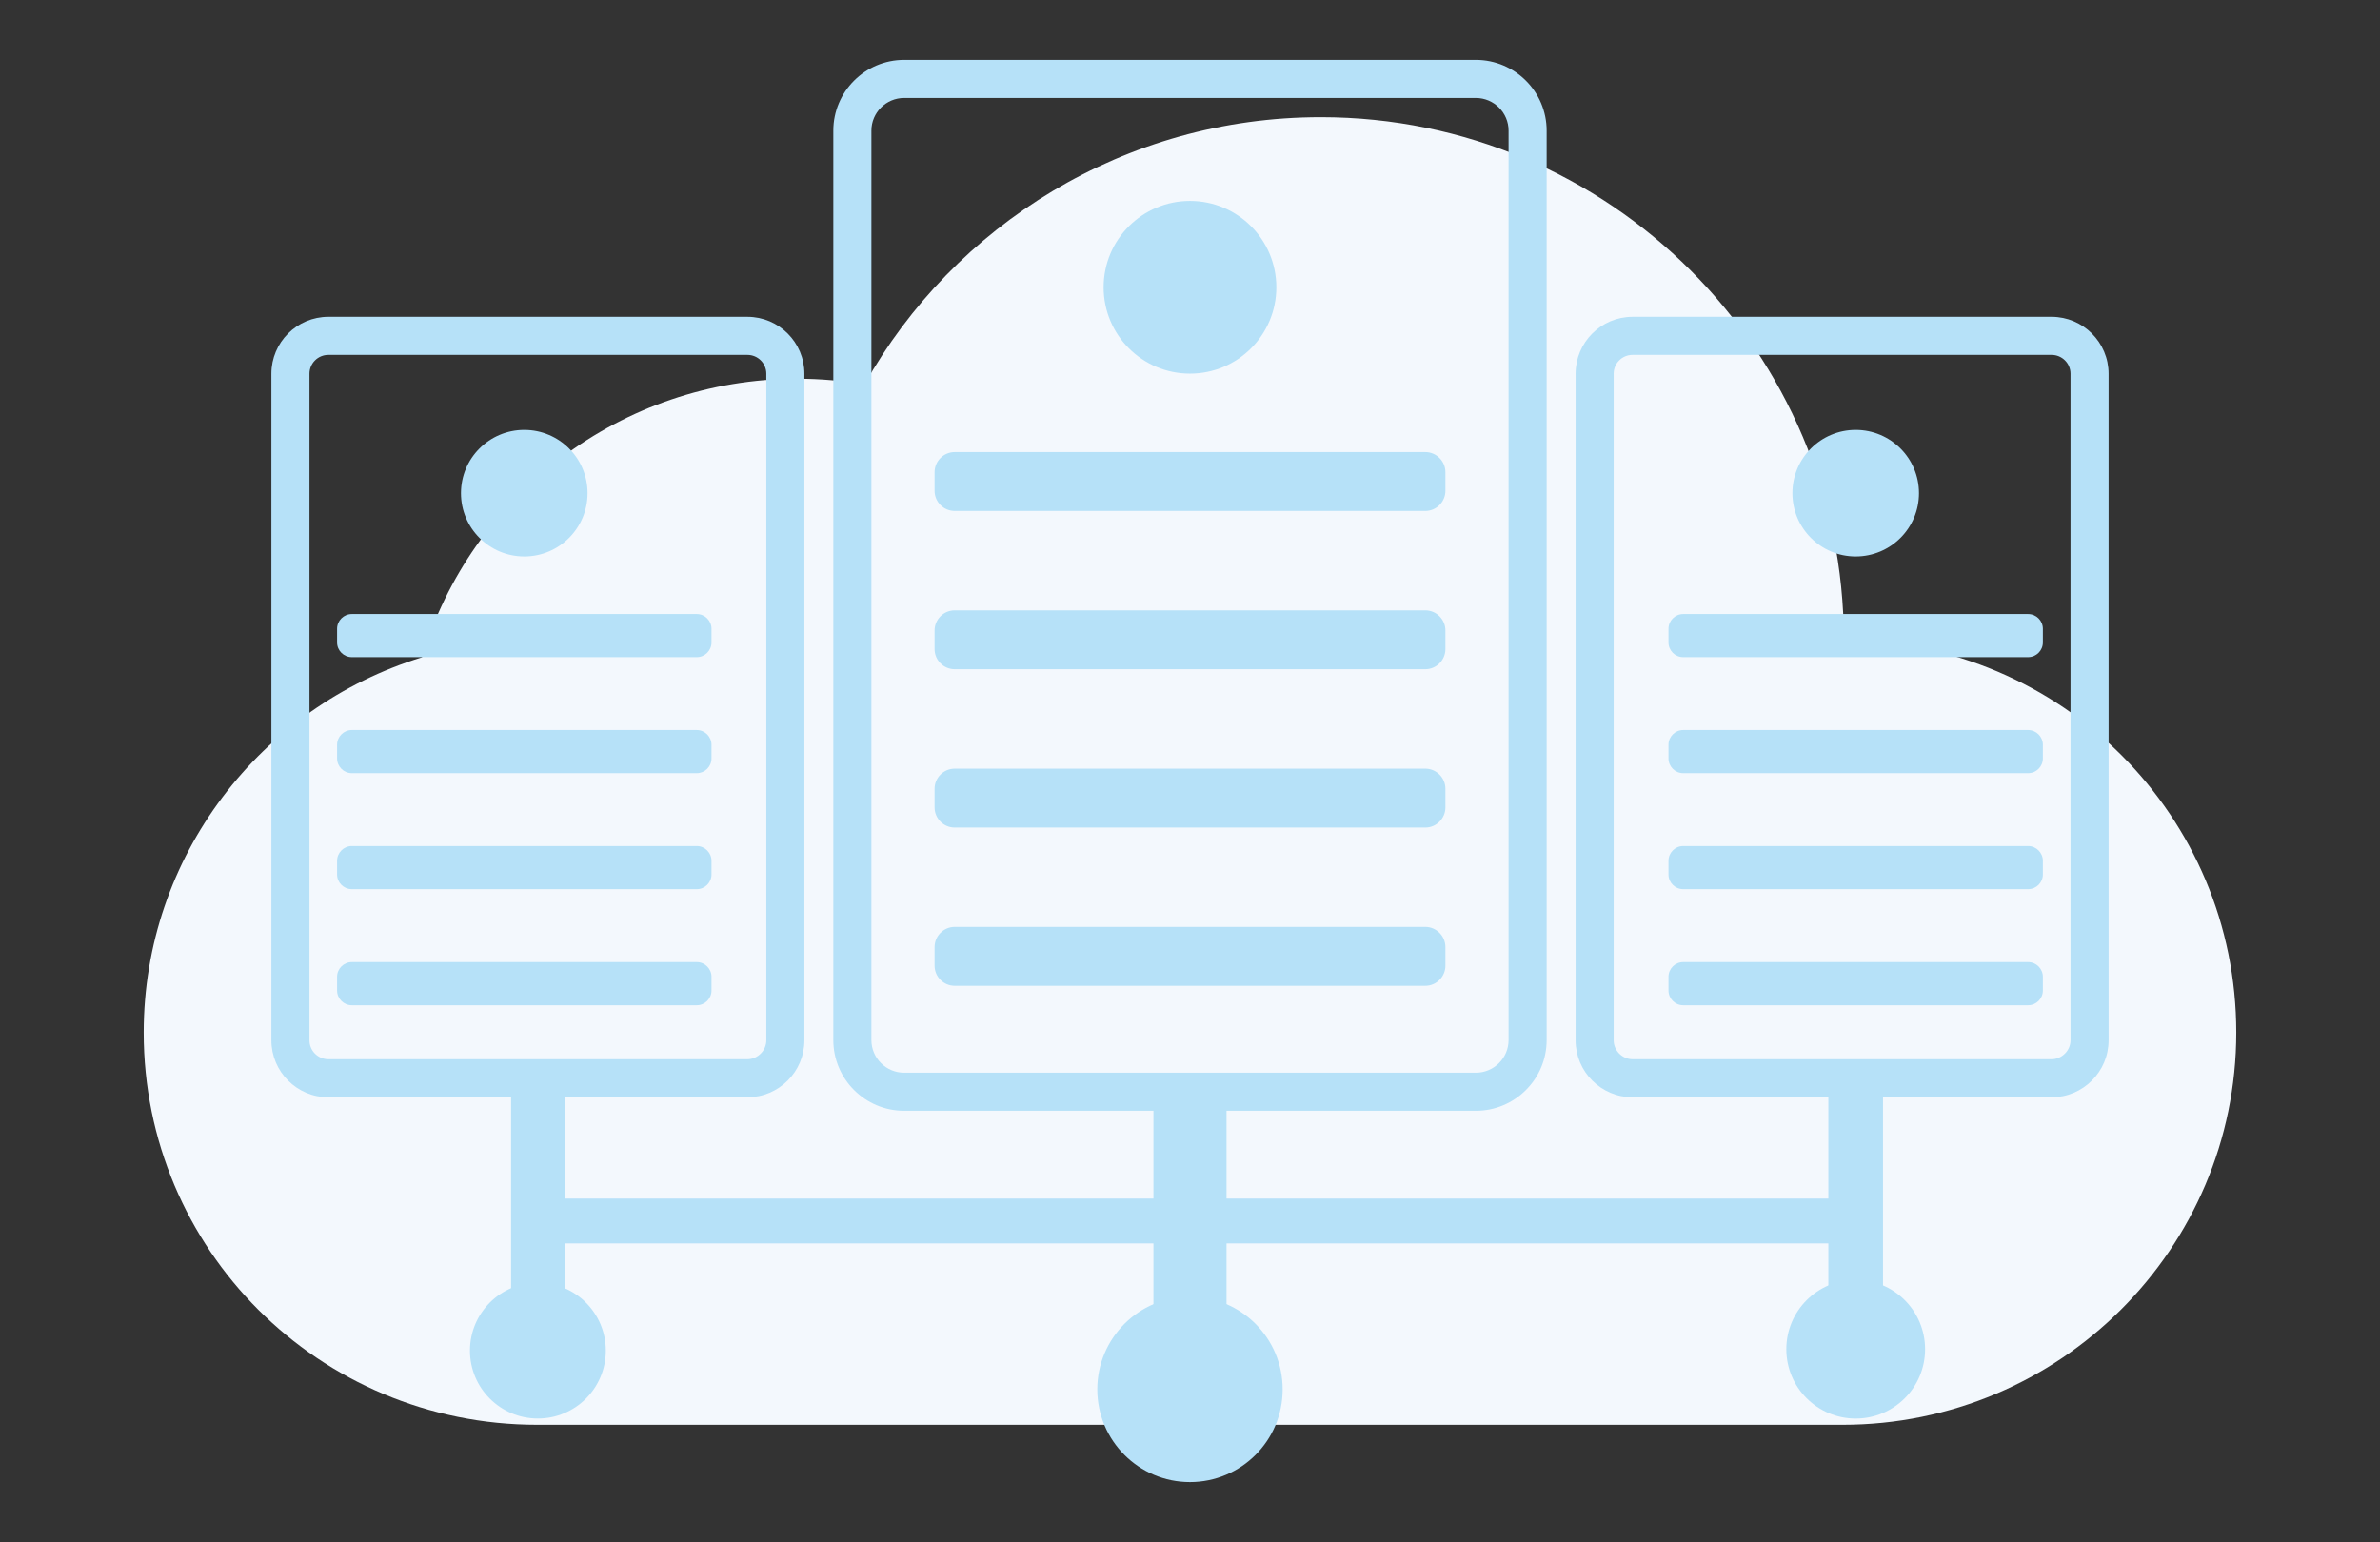
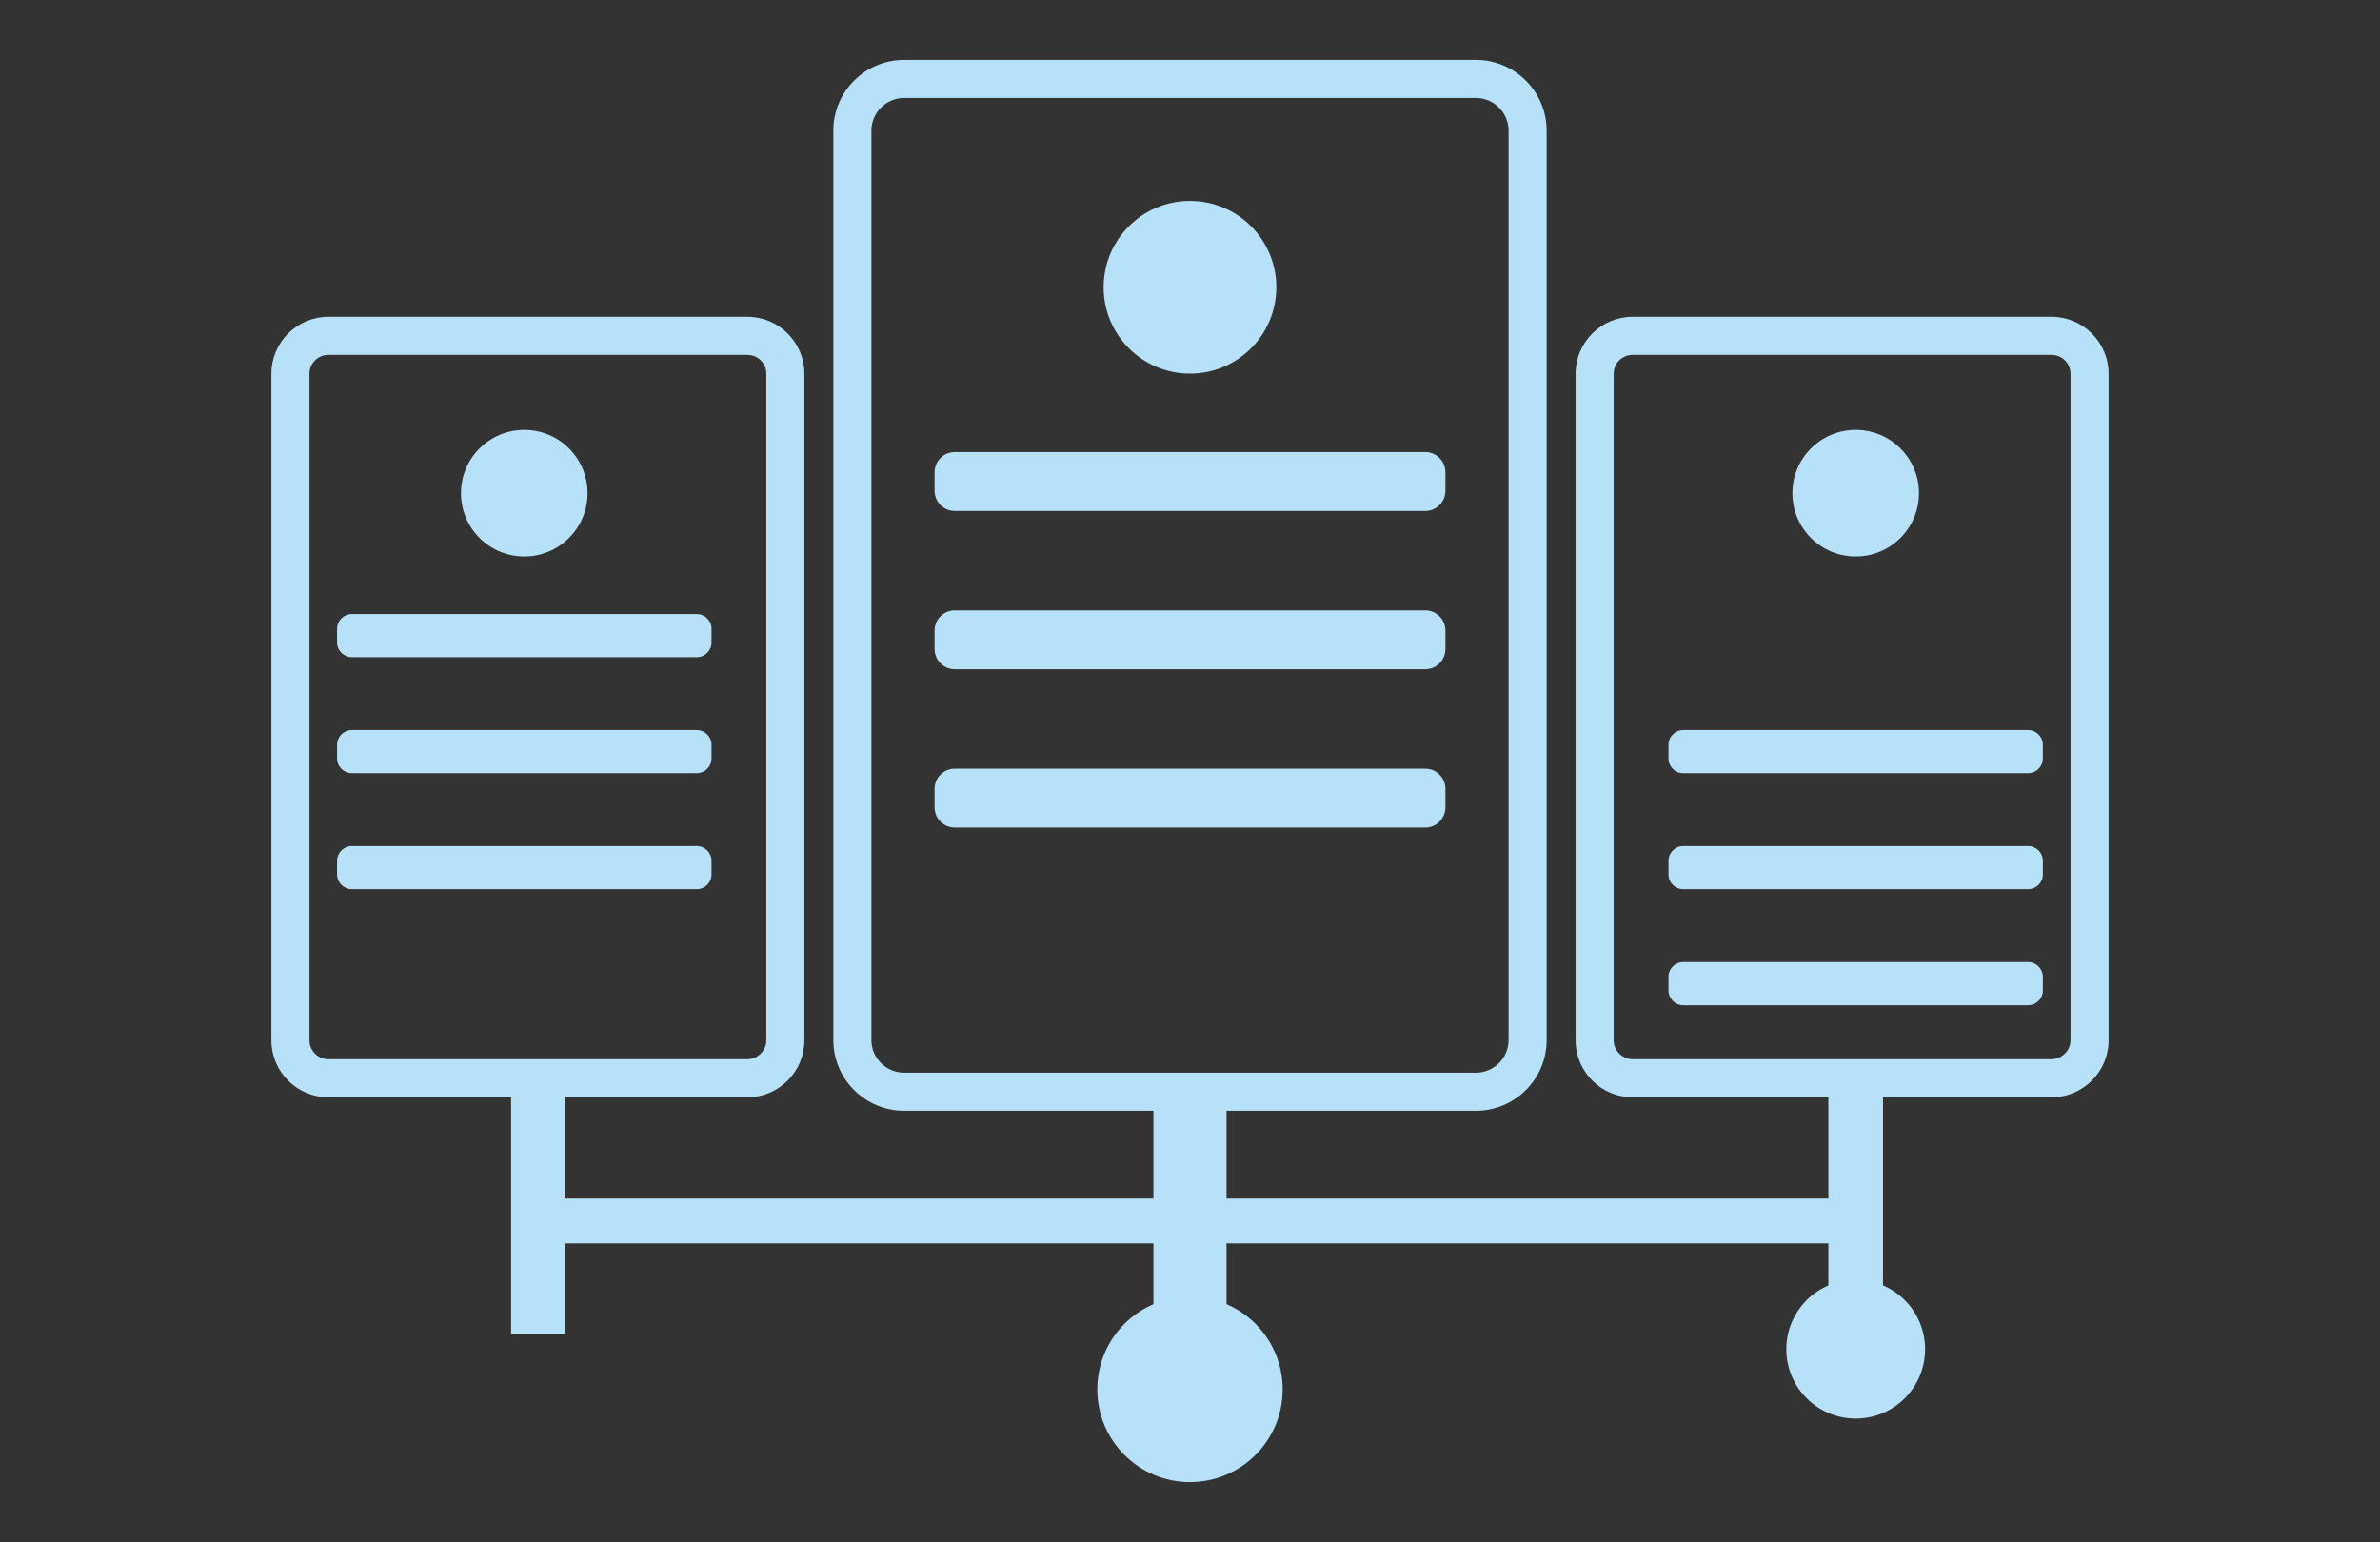
<svg xmlns="http://www.w3.org/2000/svg" version="1.2" baseProfile="tiny" id="Layer_1" x="0px" y="0px" width="125px" height="81px" viewBox="0 0 125 81" xml:space="preserve">
  <rect x="0" y="0" width="125" height="81" fill="#333333" stroke="none" />
-   <path fill="#F3F8FD" d="M96.841,33.631c0-15.172-12.302-27.476-27.471-27.476c-10.294,0-19.265,5.663-23.962,14.032  c-1.141-0.184-2.32-0.293-3.516-0.293c-9.297,0-17.172,6.157-19.727,14.635c-8.461,2.59-14.617,10.438-14.617,19.708  c0,11.382,9.184,20.607,20.672,20.607h68.555c11.418,0,20.676-9.26,20.676-20.607C117.451,42.889,108.301,33.665,96.841,33.631z" />
  <g>
    <g>
      <rect x="27.68" y="62.961" fill="#B6E1F8" width="69.641" height="2.355" />
    </g>
    <g>
      <rect x="60.58" y="56.988" fill="#B6E1F8" width="3.838" height="15.996" />
    </g>
    <g>
      <g>
        <path fill="#B6E1F8" d="M77.516,58.348H47.484c-2.05,0-3.717-1.666-3.717-3.715V6.863c0-2.049,1.667-3.717,3.717-3.717h30.031     c2.05,0,3.717,1.668,3.717,3.717v47.77C81.232,56.682,79.565,58.348,77.516,58.348z M47.484,5.146     c-0.946,0-1.717,0.771-1.717,1.717v47.77c0,0.945,0.771,1.715,1.717,1.715h30.031c0.946,0,1.717-0.77,1.717-1.715V6.863     c0-0.946-0.771-1.717-1.717-1.717H47.484z" />
      </g>
    </g>
    <g>
      <circle fill="#B6E1F8" cx="62.499" cy="15.09" r="4.536" />
    </g>
    <g>
      <path fill="#B6E1F8" d="M74.859,26.84H50.143c-0.582,0-1.057-0.475-1.057-1.057v-0.979c0-0.582,0.475-1.057,1.057-1.057h24.717    c0.578,0,1.055,0.475,1.055,1.057v0.979C75.914,26.365,75.438,26.84,74.859,26.84z" />
    </g>
    <g>
      <path fill="#B6E1F8" d="M74.859,35.154H50.143c-0.582,0-1.057-0.475-1.057-1.056v-0.981c0-0.58,0.475-1.055,1.057-1.055h24.717    c0.578,0,1.055,0.475,1.055,1.055v0.981C75.914,34.68,75.438,35.154,74.859,35.154z" />
    </g>
    <g>
      <path fill="#B6E1F8" d="M74.859,43.471H50.143c-0.582,0-1.057-0.477-1.057-1.057v-0.982c0-0.58,0.475-1.055,1.057-1.055h24.717    c0.578,0,1.055,0.475,1.055,1.055v0.982C75.914,42.994,75.438,43.471,74.859,43.471z" />
    </g>
    <g>
-       <path fill="#B6E1F8" d="M74.859,51.783H50.143c-0.582,0-1.057-0.475-1.057-1.055v-0.98c0-0.58,0.475-1.059,1.057-1.059h24.717    c0.578,0,1.055,0.479,1.055,1.059v0.98C75.914,51.309,75.438,51.783,74.859,51.783z" />
-     </g>
+       </g>
    <g>
      <path fill="#B6E1F8" d="M67.367,72.984c0,2.689-2.18,4.869-4.869,4.869c-2.686,0-4.867-2.18-4.867-4.869    c0-2.691,2.182-4.869,4.867-4.869C65.188,68.115,67.367,70.293,67.367,72.984z" />
    </g>
    <g>
      <rect x="26.844" y="56.448" fill="#B6E1F8" width="2.812" height="13.62" />
    </g>
    <g>
-       <circle fill="#B6E1F8" cx="28.25" cy="70.947" r="3.568" />
-     </g>
+       </g>
    <g>
      <g>
        <path fill="#B6E1F8" d="M39.256,57.639H17.244c-1.648,0-2.99-1.343-2.99-2.992V19.631c0-1.648,1.342-2.99,2.99-2.99h22.012     c1.649,0,2.992,1.342,2.992,2.99v35.016C42.248,56.296,40.905,57.639,39.256,57.639z M17.244,18.641     c-0.546,0-0.99,0.444-0.99,0.99v35.016c0,0.547,0.444,0.992,0.99,0.992h22.012c0.538,0,0.992-0.454,0.992-0.992V19.631     c0-0.546-0.445-0.99-0.992-0.99H17.244z" />
      </g>
    </g>
    <g>
      <circle fill="#B6E1F8" cx="27.535" cy="25.906" r="3.324" />
    </g>
    <g>
      <path fill="#B6E1F8" d="M36.596,34.52H18.477c-0.424,0-0.773-0.348-0.773-0.773v-0.719c0-0.426,0.35-0.773,0.773-0.773h18.119    c0.426,0,0.773,0.348,0.773,0.773v0.719C37.369,34.172,37.021,34.52,36.596,34.52z" />
    </g>
    <g>
      <path fill="#B6E1F8" d="M36.596,40.613H18.477c-0.424,0-0.773-0.346-0.773-0.773v-0.719c0-0.424,0.35-0.773,0.773-0.773h18.119    c0.426,0,0.773,0.35,0.773,0.773v0.719C37.369,40.268,37.021,40.613,36.596,40.613z" />
    </g>
    <g>
      <path fill="#B6E1F8" d="M36.596,46.707H18.477c-0.424,0-0.773-0.346-0.773-0.771v-0.719c0-0.426,0.35-0.775,0.773-0.775h18.119    c0.426,0,0.773,0.35,0.773,0.775v0.719C37.369,46.361,37.021,46.707,36.596,46.707z" />
    </g>
    <g>
-       <path fill="#B6E1F8" d="M36.596,52.805H18.477c-0.424,0-0.773-0.348-0.773-0.775v-0.719c0-0.426,0.35-0.773,0.773-0.773h18.119    c0.426,0,0.773,0.348,0.773,0.773v0.719C37.369,52.457,37.021,52.805,36.596,52.805z" />
-     </g>
+       </g>
    <g>
      <rect x="96.027" y="56.448" fill="#B6E1F8" width="2.871" height="13.937" />
    </g>
    <g>
      <circle fill="#B6E1F8" cx="97.464" cy="70.873" r="3.644" />
    </g>
    <g>
      <g>
        <path fill="#B6E1F8" d="M107.754,57.639H85.742c-1.648,0-2.99-1.343-2.99-2.992V19.631c0-1.648,1.342-2.99,2.99-2.99h22.012     c1.649,0,2.992,1.342,2.992,2.99v35.016C110.746,56.296,109.403,57.639,107.754,57.639z M85.742,18.641     c-0.546,0-0.99,0.444-0.99,0.99v35.016c0,0.538,0.453,0.992,0.99,0.992h22.012c0.538,0,0.992-0.454,0.992-0.992V19.631     c0-0.546-0.445-0.99-0.992-0.99H85.742z" />
      </g>
    </g>
    <g>
      <circle fill="#B6E1F8" cx="97.463" cy="25.906" r="3.324" />
    </g>
    <g>
-       <path fill="#B6E1F8" d="M106.521,34.52H88.404c-0.426,0-0.773-0.348-0.773-0.773v-0.719c0-0.426,0.348-0.773,0.773-0.773h18.117    c0.426,0,0.773,0.348,0.773,0.773v0.719C107.295,34.172,106.947,34.52,106.521,34.52z" />
-     </g>
+       </g>
    <g>
      <path fill="#B6E1F8" d="M106.521,40.613H88.404c-0.426,0-0.773-0.346-0.773-0.773v-0.719c0-0.424,0.348-0.773,0.773-0.773h18.117    c0.426,0,0.773,0.35,0.773,0.773v0.719C107.295,40.268,106.947,40.613,106.521,40.613z" />
    </g>
    <g>
      <path fill="#B6E1F8" d="M106.521,46.707H88.404c-0.426,0-0.773-0.346-0.773-0.771v-0.719c0-0.426,0.348-0.775,0.773-0.775h18.117    c0.426,0,0.773,0.35,0.773,0.775v0.719C107.295,46.361,106.947,46.707,106.521,46.707z" />
    </g>
    <g>
      <path fill="#B6E1F8" d="M106.521,52.805H88.404c-0.426,0-0.773-0.348-0.773-0.775v-0.719c0-0.426,0.348-0.773,0.773-0.773h18.117    c0.426,0,0.773,0.348,0.773,0.773v0.719C107.295,52.457,106.947,52.805,106.521,52.805z" />
    </g>
  </g>
</svg>